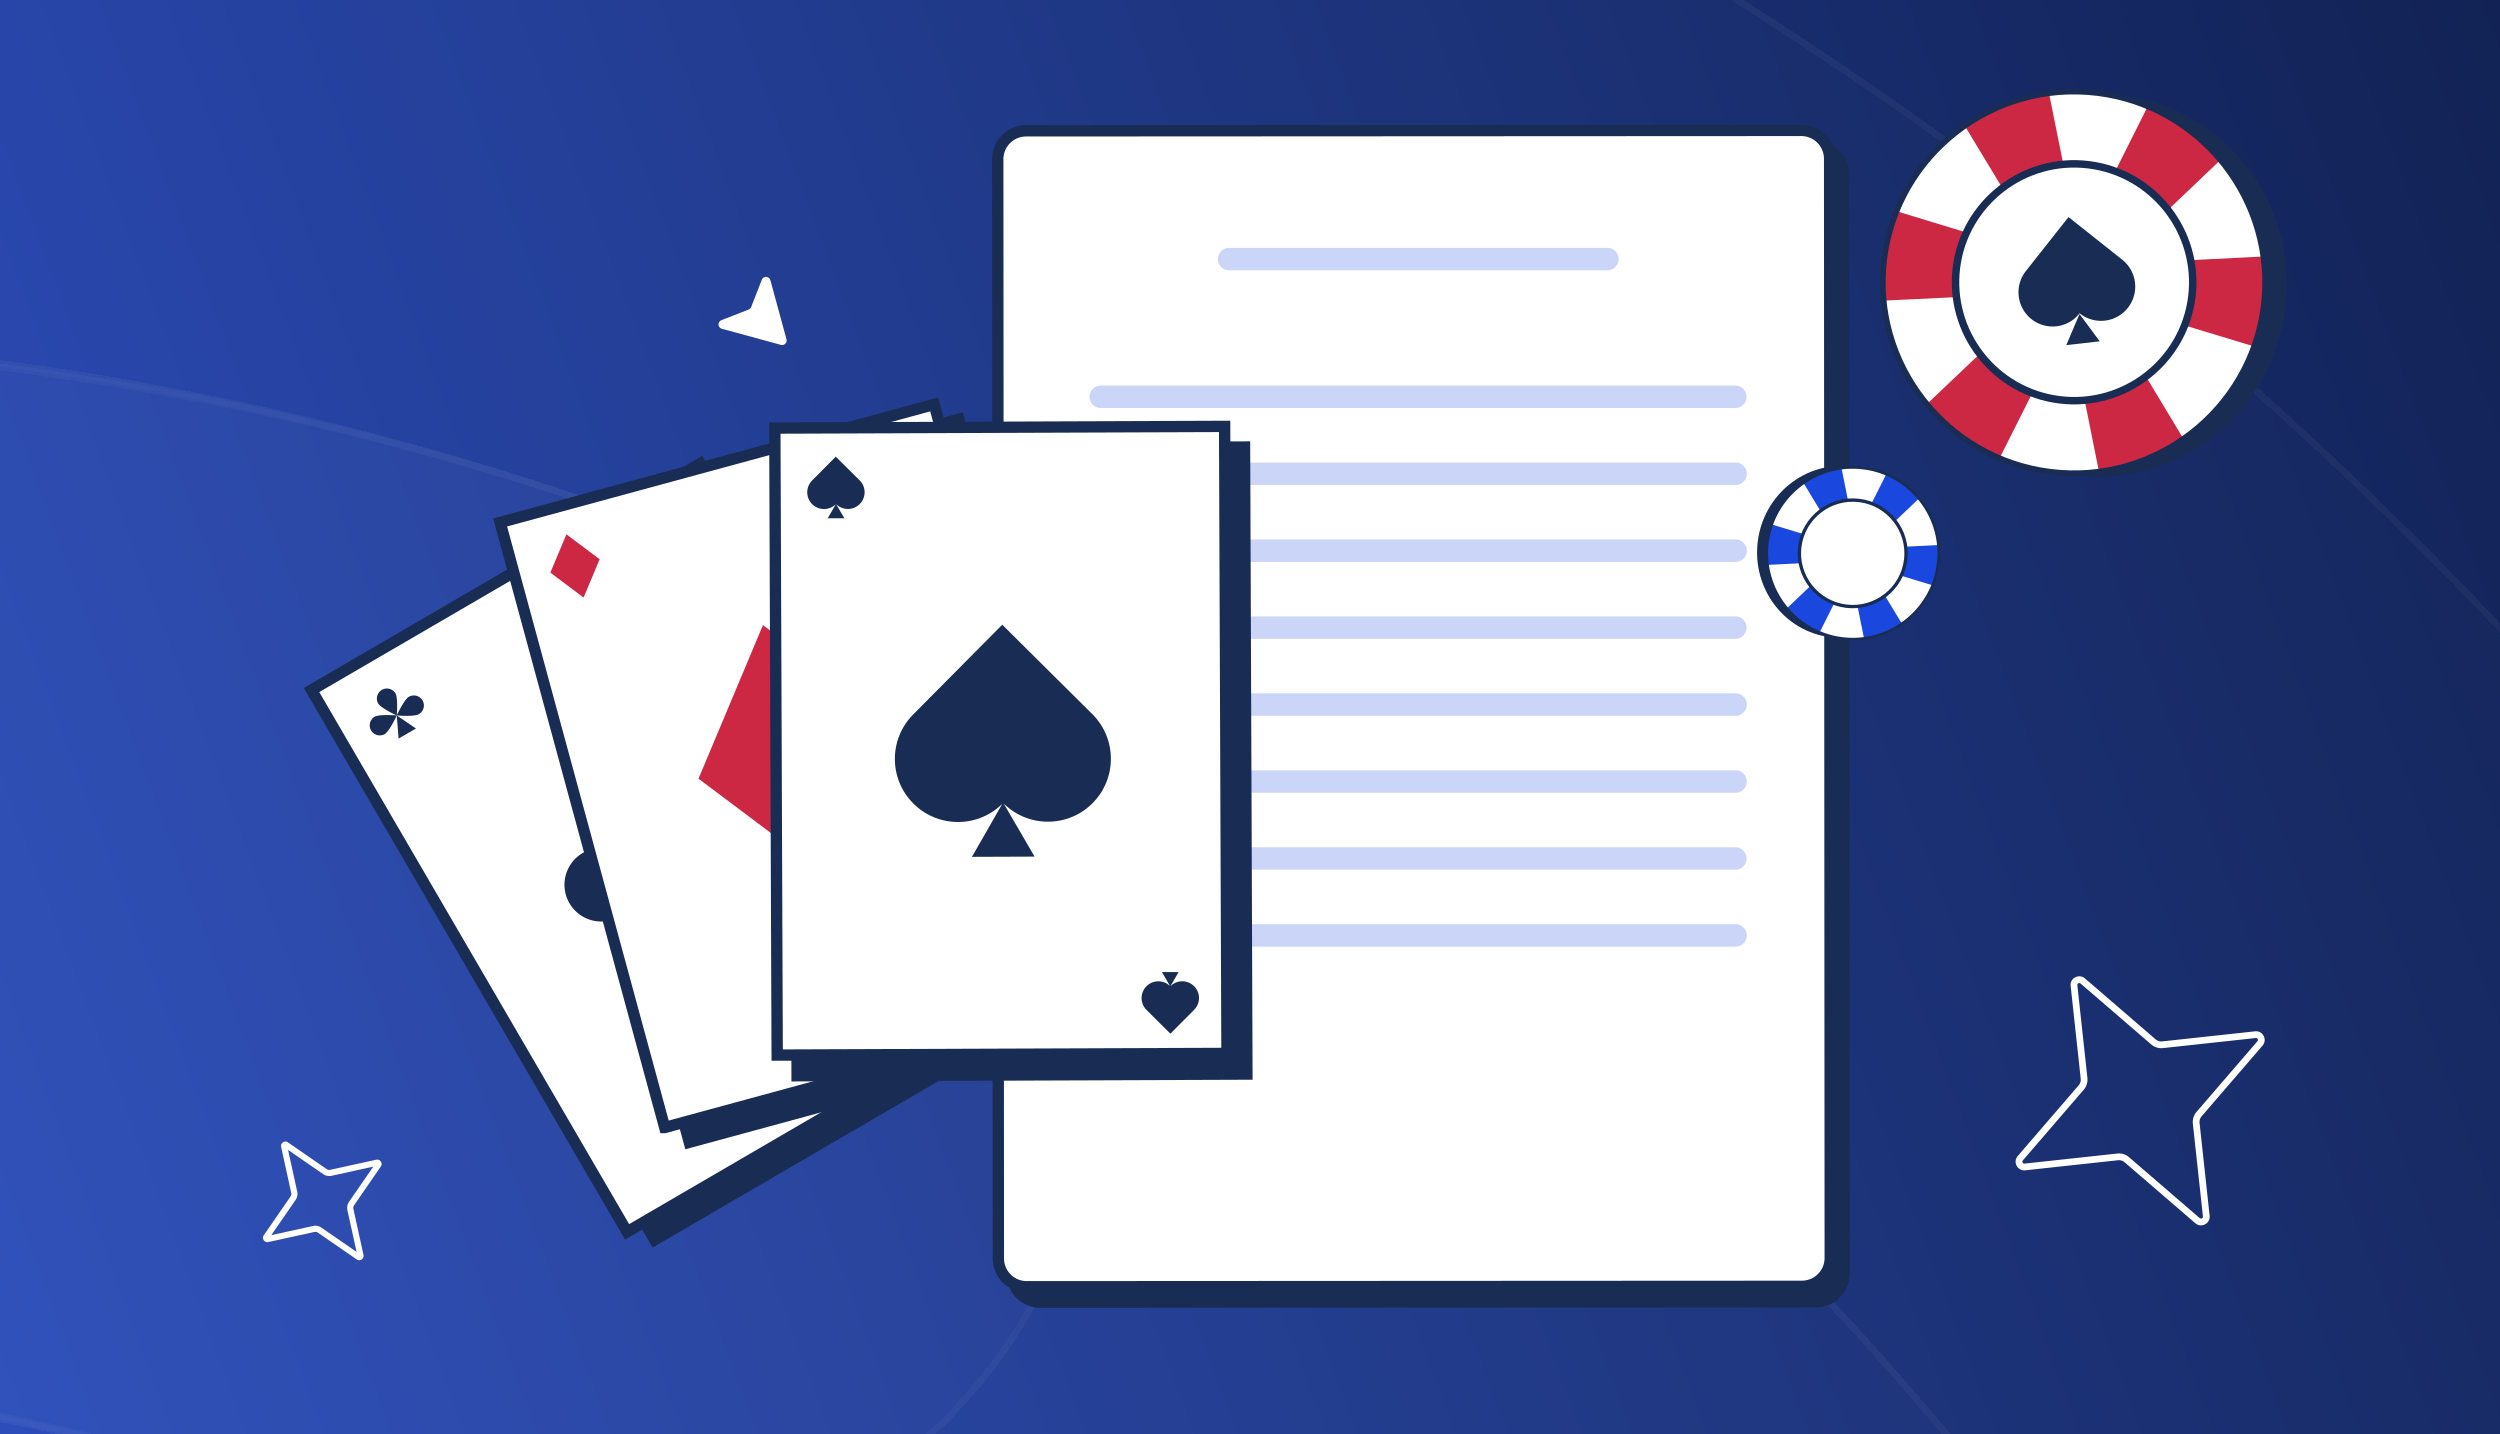
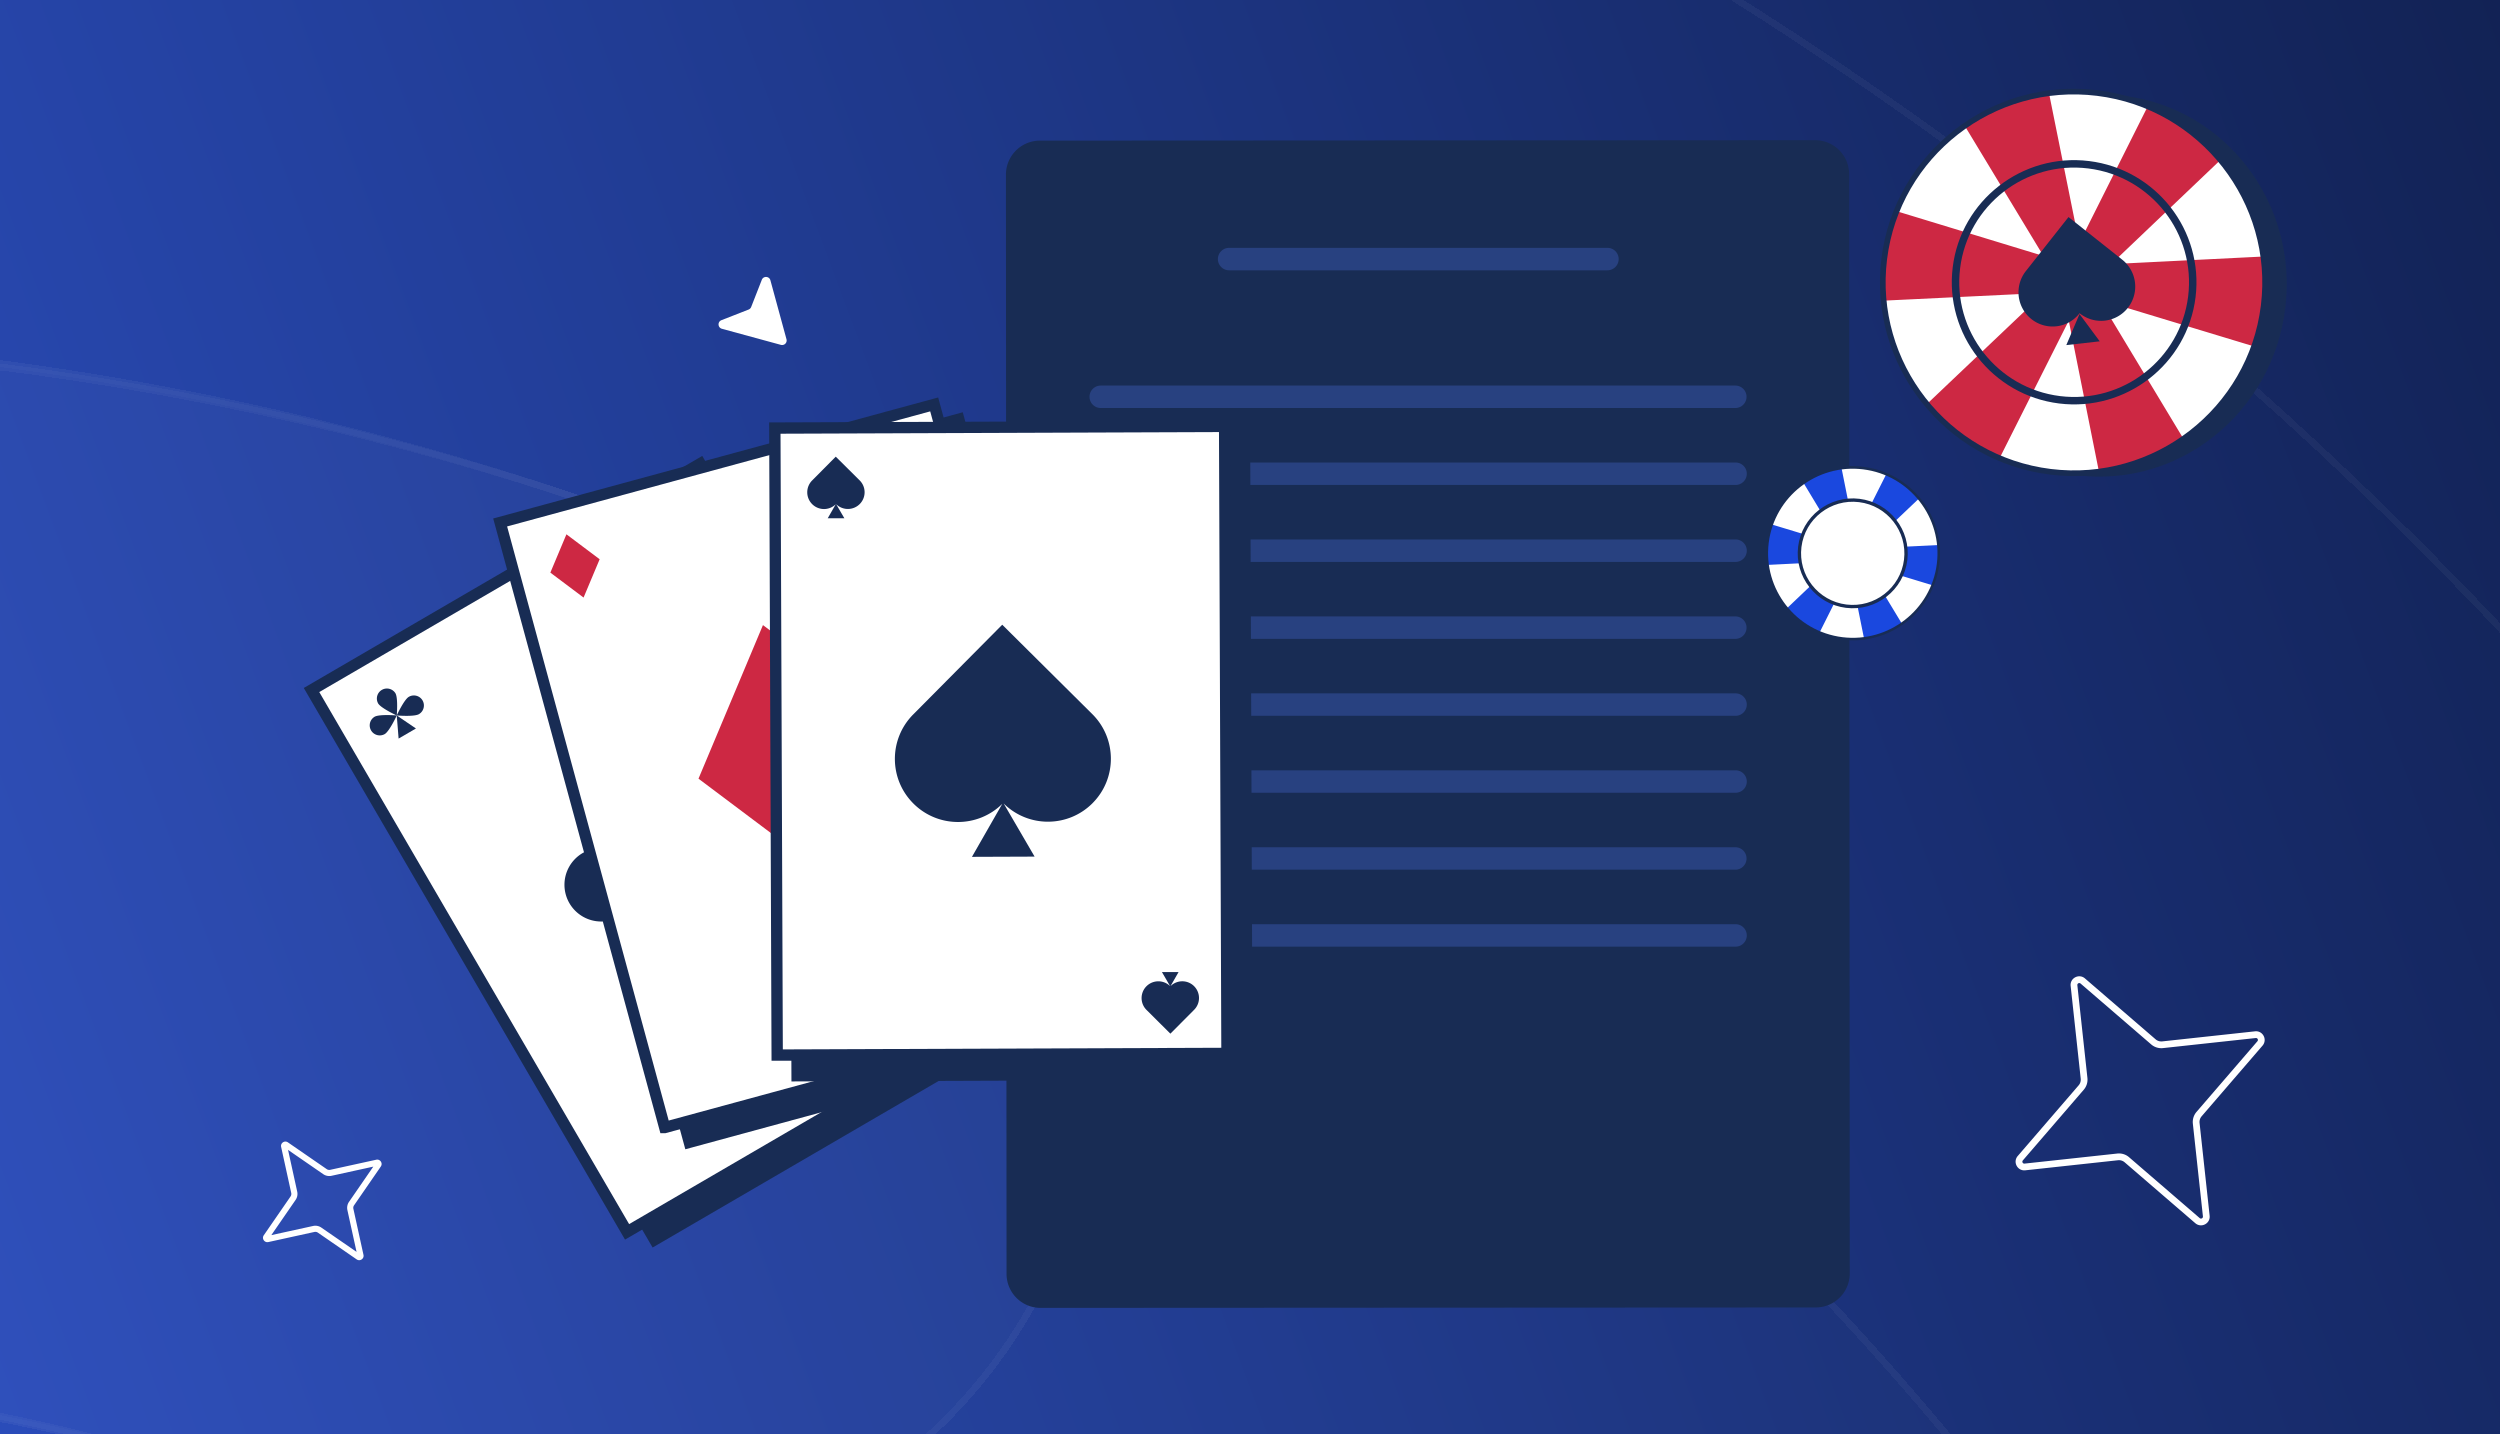
<svg xmlns="http://www.w3.org/2000/svg" width="441" height="253" fill="none">
  <g clip-path="url(#a)">
    <path fill="url(#b)" d="M0 0H441V253H0z" />
    <g opacity=".1" shape-rendering="crispEdges">
      <g style="mix-blend-mode:overlay" filter="url(#c)">
-         <ellipse cx="-66.5" cy="589" rx="692.5" ry="692" fill="#fff" fill-opacity=".1" />
        <path d="M625.4 589c0 381.849-309.774 691.4-691.9 691.4S-758.4 970.849-758.4 589s309.774-691.4 691.9-691.4S625.4 207.151 625.4 589z" stroke="#fff" stroke-opacity=".4" stroke-width="1.2" />
      </g>
      <g style="mix-blend-mode:overlay" filter="url(#d)">
        <path fill-rule="evenodd" clip-rule="evenodd" d="M60.14 273.923c-106.614-43.641-222.102-31.755-314.6 22.533-43.922 25.778-100.425 11.07-126.204-32.852-25.778-43.922-11.069-100.425 32.853-126.204 139.975-82.152 315.708-100.514 477.816-34.158 275.788 112.889 407.843 427.974 294.954 703.761C312.07 1082.79-3.015 1214.85-278.802 1101.96c-47.133-19.3-69.701-73.14-50.408-120.276 19.293-47.133 73.141-69.701 120.273-50.408 181.523 74.304 388.912-12.615 463.215-194.138S241.663 348.226 60.14 273.923z" fill="#fff" fill-opacity=".1" />
        <path d="M60.367 273.368c-106.794-43.715-222.478-31.808-315.131 22.571-43.636 25.61-99.772 10.998-125.382-32.639-25.611-43.636-10.998-99.772 32.638-125.382 139.821-82.062 315.359-100.403 477.286-34.121C405.259 216.56 537.167 531.295 424.404 806.776 311.64 1082.26-3.094 1214.17-278.575 1101.4c-46.826-19.17-69.247-72.66-50.08-119.489 19.167-46.826 72.665-69.247 119.491-50.08 181.83 74.429 389.568-12.636 463.997-194.466 74.429-181.83-12.636-389.569-194.466-463.997z" stroke="#fff" stroke-opacity=".4" stroke-width="1.2" />
      </g>
      <g style="mix-blend-mode:overlay" filter="url(#e)">
        <path fill-rule="evenodd" clip-rule="evenodd" d="M63.139 274.922c-181.523-74.303-388.912 12.616-463.215 194.139-74.304 181.523 12.615 388.911 194.138 463.214 106.614 43.641 222.102 31.755 314.6-22.533 43.922-25.778 100.425-11.07 126.203 32.852 25.779 43.922 11.07 100.426-32.852 126.206-139.975 82.15-315.709 100.51-477.816 34.16-275.788-112.893-407.843-427.977-294.954-703.765C-457.868 123.407-142.783-8.648 133.004 104.241c47.133 19.293 69.701 73.141 50.408 120.274-19.293 47.132-73.141 69.7-120.273 50.407z" fill="#fff" fill-opacity=".15" />
        <path d="M63.366 274.367c-181.83-74.429-389.568 12.637-463.997 194.466-74.429 181.83 12.636 389.569 194.466 463.998 106.794 43.714 222.478 31.807 315.131-22.571 43.636-25.611 99.771-10.998 125.382 32.638 25.611 43.636 10.998 99.772-32.638 125.382-139.821 82.06-315.359 100.4-477.286 34.12-275.481-112.762-407.39-427.497-294.626-702.978C-457.438 123.941-142.704-7.967 132.777 104.797c46.826 19.167 69.247 72.665 50.08 119.49-19.168 46.826-72.665 69.247-119.49 50.08z" stroke="#fff" stroke-opacity=".4" stroke-width="1.2" />
      </g>
    </g>
    <path d="M320.186 24.73l-136.743.075a6 6 0 00-5.996 6.003l.107 193.907a6 6 0 006.003 5.997l136.743-.076a6 6 0 005.997-6.003l-.108-193.907a5.999 5.999 0 00-6.003-5.997z" fill="#182C54" />
-     <path d="M181.001 23.078l136.742-.075A5 5 0 01322.746 28l.108 193.907a5 5 0 01-4.998 5.003l-136.742.075a4.999 4.999 0 01-5.003-4.997l-.108-193.907a5 5 0 014.998-5.003z" fill="#fff" stroke="#182C54" stroke-width="2" />
    <path d="M192.192 69.993a1.98 1.98 0 011.98-1.979h111.983a1.98 1.98 0 010 3.959H194.172a1.98 1.98 0 01-1.98-1.98zM192.192 124.288a1.98 1.98 0 011.98-1.979h111.983a1.979 1.979 0 110 3.959H194.172a1.98 1.98 0 01-1.98-1.98zM192.192 97.14a1.98 1.98 0 011.98-1.979h111.983a1.98 1.98 0 010 3.96H194.172a1.98 1.98 0 01-1.98-1.98zM192.192 151.436a1.98 1.98 0 011.98-1.98h111.983a1.98 1.98 0 010 3.959H194.172a1.98 1.98 0 01-1.98-1.979zM192.192 83.567a1.98 1.98 0 011.98-1.98h111.983a1.98 1.98 0 010 3.96H194.172a1.98 1.98 0 01-1.98-1.98zM192.192 137.862a1.98 1.98 0 011.98-1.979h111.983a1.979 1.979 0 110 3.959H194.172a1.98 1.98 0 01-1.98-1.98zM192.192 110.715a1.98 1.98 0 011.98-1.98h111.983a1.98 1.98 0 010 3.959H194.172a1.98 1.98 0 01-1.98-1.979zM192.192 165.009a1.98 1.98 0 011.98-1.979h111.983a1.979 1.979 0 110 3.959H194.172a1.98 1.98 0 01-1.98-1.98zM214.836 45.701a1.98 1.98 0 011.979-1.98h66.738a1.98 1.98 0 010 3.96h-66.738a1.98 1.98 0 01-1.979-1.98z" fill="#4D71E7" fill-opacity=".3" />
    <path d="M374.664 16.901c18 2.225 30.74 19.012 28.456 37.496-2.284 18.483-18.728 31.664-36.728 29.44-18-2.226-30.74-19.013-28.456-37.497 2.285-18.483 18.728-31.664 36.728-29.439z" fill="#182C54" />
    <path d="M369.976 16.407c18.484 2.284 31.62 19.094 29.34 37.546-2.281 18.451-19.114 31.557-37.599 29.272-18.484-2.284-31.62-19.094-29.34-37.546 2.281-18.451 19.114-31.557 37.599-29.272z" fill="#fff" />
    <path d="M346.331 77.173a33.809 33.809 0 01-6.28-6.037l20.502-19.468-28.27 1.366a33.518 33.518 0 012.269-15.78l25.908 7.896-13.838-22.884a33.844 33.844 0 017.652-4.164 34.01 34.01 0 017.123-1.892l5.377 26.673 12.053-24.05a33.767 33.767 0 017.615 4.234 33.95 33.95 0 015.406 5l-19.445 18.525 26.855-1.341c.384 2.824.423 5.742.058 8.701a33.749 33.749 0 01-1.699 7.157l-27.25-8.257 14.842 24.633a33.94 33.94 0 01-6.534 3.393h-.005a33.714 33.714 0 01-8.466 2.074l-5.274-26.385-12.234 24.311a33.83 33.83 0 01-6.365-3.705z" fill="#CD2843" />
    <path d="M370.037 15.915c-18.733-2.315-35.847 11.01-38.158 29.703-2.31 18.694 11.045 35.79 29.777 38.105 18.732 2.315 35.847-11.01 38.158-29.708 2.311-18.7-11.044-35.79-29.777-38.105v.005zm-8.258 66.814c-18.18-2.247-31.146-18.84-28.903-36.987 2.242-18.147 18.859-31.084 37.038-28.837 18.18 2.246 31.146 18.84 28.904 36.987-2.243 18.146-18.86 31.083-37.039 28.837z" fill="#182C54" />
-     <path d="M368.404 29.34c11.315 1.4 19.355 11.69 17.959 22.985-1.396 11.296-11.7 19.319-23.014 17.92-11.315-1.398-19.355-11.688-17.959-22.984 1.396-11.295 11.7-19.319 23.014-17.92z" fill="#fff" />
    <path d="M368.519 28.411c-11.808-1.46-22.603 6.946-24.06 18.735-1.457 11.79 6.966 22.57 18.775 24.03 11.809 1.459 22.603-6.947 24.06-18.736 1.457-11.789-6.966-22.57-18.775-24.029zm-5.124 41.46c-11.091-1.37-18.999-11.491-17.63-22.564 1.368-11.072 11.503-18.963 22.593-17.593 11.091 1.371 18.999 11.493 17.631 22.565-1.369 11.072-11.503 18.963-22.594 17.593z" fill="#182C54" />
    <path d="M358.346 56.293a6.008 6.008 0 008.452-.982l.041-.053.04.032a6.02 6.02 0 008.474-.986 6.054 6.054 0 00-.99-8.494l-9.48-7.522-7.524 9.532a6.042 6.042 0 00.986 8.47l.001.003z" fill="#182C54" />
-     <path d="M366.827 55.395l3.565 4.815-5.895.664 2.33-5.48zM322.866 112.401c-8.096-1.001-13.826-8.551-12.798-16.864 1.027-8.313 8.423-14.241 16.519-13.24 8.095 1 13.825 8.55 12.798 16.863-1.028 8.313-8.423 14.241-16.519 13.241z" fill="#182C54" />
+     <path d="M366.827 55.395l3.565 4.815-5.895.664 2.33-5.48zM322.866 112.401c-8.096-1.001-13.826-8.551-12.798-16.864 1.027-8.313 8.423-14.241 16.519-13.24 8.095 1 13.825 8.55 12.798 16.863-1.028 8.313-8.423 14.241-16.519 13.241" fill="#182C54" />
    <path d="M324.977 112.623c-8.314-1.027-14.222-8.588-13.196-16.886 1.025-8.3 8.596-14.194 16.91-13.166 8.314 1.027 14.222 8.588 13.196 16.886-1.026 8.299-8.597 14.194-16.91 13.166z" fill="#fff" />
    <path d="M335.609 85.293a15.188 15.188 0 012.824 2.715l-9.221 8.756 12.716-.614c.103 1.08.096 2.187-.043 3.307a15.03 15.03 0 01-.978 3.79l-11.654-3.552 6.224 10.293a15.23 15.23 0 01-3.441 1.873 15.37 15.37 0 01-3.204.851l-2.418-11.996-5.42 10.815a15.175 15.175 0 01-5.857-4.152l8.746-8.332-12.078.603a15.195 15.195 0 01-.026-3.913c.139-1.121.401-2.197.764-3.22l12.255 3.714-6.676-11.078a15.296 15.296 0 012.939-1.527h.003a15.164 15.164 0 013.807-.932l2.373 11.868 5.502-10.936c.992.443 1.955.993 2.863 1.667z" fill="#1A48DF" />
    <path d="M324.947 112.845c8.425 1.041 16.122-4.952 17.161-13.36 1.04-8.408-4.967-16.097-13.392-17.138-8.425-1.041-16.123 4.952-17.162 13.362-1.039 8.41 4.967 16.096 13.392 17.138l.001-.002zm3.714-30.05c8.176 1.01 14.008 8.473 12.999 16.635-1.008 8.161-8.482 13.98-16.658 12.969-8.177-1.01-14.009-8.473-13-16.635 1.009-8.161 8.482-13.98 16.659-12.97z" fill="#182C54" />
    <path d="M325.682 106.806c-5.089-.629-8.705-5.257-8.077-10.338.628-5.08 5.262-8.688 10.351-8.06 5.089.63 8.705 5.258 8.077 10.338-.628 5.08-5.262 8.689-10.351 8.06z" fill="#fff" />
    <path d="M325.633 107.224c5.311.656 10.166-3.124 10.821-8.426.655-5.302-3.133-10.151-8.444-10.808-5.311-.656-10.166 3.125-10.821 8.427-.656 5.302 3.133 10.151 8.444 10.807zm2.304-18.647c4.989.616 8.545 5.168 7.93 10.148-.616 4.98-5.174 8.529-10.162 7.913-4.988-.617-8.545-5.169-7.929-10.149.615-4.98 5.173-8.529 10.161-7.912zM128.743 81.82l-70.294 40.937 56.67 97.309 70.294-40.936-56.67-97.31z" fill="#182C54" />
    <path d="M110.616 217.3l-55.664-95.581 68.566-39.93 55.663 95.581-68.565 39.93z" fill="#fff" stroke="#182C54" stroke-width="2" />
    <path d="M69.987 126.207s.262-3.066-.23-3.91a1.77 1.77 0 00-3.058 1.781c.492.845 3.288 2.129 3.288 2.129zM69.988 126.208s-3.066-.262-3.91.229a1.77 1.77 0 001.781 3.059c.845-.492 2.129-3.288 2.129-3.288zM73.898 125.977c-.844.492-3.91.23-3.91.23s1.284-2.796 2.129-3.288a1.768 1.768 0 111.781 3.058z" fill="#182C54" />
    <path d="M70.315 130.285l-.327-4.078 3.385 2.296-3.058 1.782zM165.604 173.844s2.794 1.288 3.285 2.133a1.77 1.77 0 11-3.061 1.778c-.491-.845-.224-3.911-.224-3.911zM165.604 173.844s-1.288 2.794-2.133 3.285a1.77 1.77 0 01-1.778-3.061c.846-.491 3.911-.224 3.911-.224z" fill="#182C54" />
    <path d="M167.737 170.559c-.845.491-2.133 3.285-2.133 3.285s3.065.267 3.911-.224a1.77 1.77 0 10-1.778-3.061z" fill="#182C54" />
    <path d="M162.222 171.543l3.382 2.301-.321-4.078-3.061 1.777zM117.113 149.628s.96-11.23-.841-14.323a6.484 6.484 0 00-11.205 6.525c1.803 3.096 12.046 7.798 12.046 7.798zM117.114 149.63s-11.229-.96-14.323.841a6.483 6.483 0 006.526 11.204c3.095-1.803 7.797-12.045 7.797-12.045zM131.438 148.787c-3.093 1.801-14.323.841-14.323.841s4.702-10.243 7.797-12.046a6.48 6.48 0 018.865 2.34 6.483 6.483 0 01-2.339 8.865zM118.313 164.564l-1.198-14.935 12.4 8.407-11.202 6.528z" fill="#182C54" />
    <path d="M169.831 72.723L91.337 94.071l29.553 108.661 78.494-21.348-29.553-108.661z" fill="#182C54" />
    <path d="M117.256 198.893L88.227 92.163l76.565-20.824L193.82 178.07l-76.564 20.823z" fill="#fff" stroke="#182C54" stroke-width="2" />
    <path d="M105.779 98.652l-5.86-4.4-2.836 6.758 5.86 4.4 2.836-6.758zM186.118 170.531l-5.86-4.4-2.836 6.758 5.86 4.4 2.836-6.758zM158.078 127.906l-23.493-17.641-11.371 27.093 23.492 17.64 11.372-27.092z" fill="#CD2843" />
    <path d="M220.534 77.854l-81.345.305.423 112.608 81.345-.306-.423-112.607z" fill="#182C54" />
    <path d="M137.095 186.119l-.415-110.607 79.344-.298.416 110.607-79.345.298z" fill="#fff" stroke="#182C54" stroke-width="2" />
    <path d="M147.493 88.928a2.948 2.948 0 004.167-.018h.001a2.948 2.948 0 00-.017-4.169l-4.217-4.186-4.17 4.204a2.954 2.954 0 00.016 4.178 2.954 2.954 0 004.158.005l-1.423 2.486 2.935-.012-1.45-2.488zM177.044 141.731c4.351 4.315 11.378 4.284 15.695-.065l.001-.004c4.318-4.35 4.288-11.38-.062-15.697l-15.883-15.766-15.706 15.83c-4.332 4.364-4.305 11.411.06 15.739 4.337 4.306 11.326 4.305 15.66.019l-5.357 9.36 11.051-.043-5.459-9.373zM206.468 173.967a2.948 2.948 0 014.167-.009v.001a2.948 2.948 0 01.011 4.168l-4.191 4.213-4.197-4.177a2.954 2.954 0 014.147-4.21l-1.438-2.476 2.934-.007-1.433 2.497z" fill="#182C54" />
    <path fill-rule="evenodd" clip-rule="evenodd" d="M58.467 207.413a1.861 1.861 0 01-1.442-.288l-.002-.002-6.21-4.282 1.619 7.383a1.859 1.859 0 01-.288 1.441l-.002.003-4.282 6.21 7.383-1.619a1.861 1.861 0 011.441.288l.003.002 6.21 4.282-1.619-7.383a1.861 1.861 0 01.288-1.442l.002-.002 4.282-6.21-7.383 1.619zm8.713-1.645l-4.726 6.853a.78.78 0 00-.119.606l1.783 8.131c.149.681-.613 1.2-1.195.803l-6.853-4.726a.78.78 0 00-.606-.119l-8.131 1.783c-.682.149-1.2-.613-.803-1.195l4.726-6.853a.781.781 0 00.119-.606l-1.783-8.131c-.15-.682.613-1.2 1.195-.803l6.853 4.726c.173.12.392.163.606.119l8.13-1.783c.682-.149 1.2.613.804 1.195zM381.537 184.886a2.727 2.727 0 01-2.063-.648l-12.463-10.743-.002-.001a.343.343 0 00-.565.293l1.778 16.381a2.727 2.727 0 01-.646 2.06l-.003.002-10.742 12.464-.001.001a.343.343 0 00.293.566l16.38-1.778a2.73 2.73 0 012.061.646l.002.002 12.464 10.743.001.001a.343.343 0 00.566-.294l-1.779-16.38a2.733 2.733 0 01.649-2.063l10.743-12.463.001-.001a.343.343 0 00-.294-.566l-16.38 1.778zm16.253-2.96c1.372-.148 2.229 1.46 1.324 2.521l-10.75 12.472a1.541 1.541 0 00-.362 1.165l1.777 16.37c.148 1.372-1.461 2.229-2.521 1.324l-12.472-10.75a1.541 1.541 0 00-1.165-.362l-16.37 1.777c-1.372.148-2.229-1.461-1.324-2.521l10.749-12.472c.274-.314.405-.737.363-1.165l-1.777-16.37c-.148-1.372 1.46-2.229 2.521-1.324l12.472 10.75c.314.273.737.405 1.165.362l16.37-1.777z" fill="#fff" />
    <path d="M137.754 60.835l-10.408-2.838c-.748-.205-.805-1.236-.081-1.518l4.79-1.875a.809.809 0 00.452-.452l1.875-4.79c.277-.719 1.319-.66 1.518.081l2.838 10.407a.803.803 0 01-.984.985z" fill="#fff" />
  </g>
  <defs>
    <filter id="c" x="-763" y="-115" width="1401" height="1400" filterUnits="userSpaceOnUse" color-interpolation-filters="sRGB">
      <feFlood flood-opacity="0" result="BackgroundImageFix" />
      <feColorMatrix in="SourceAlpha" values="0 0 0 0 0 0 0 0 0 0 0 0 0 0 0 0 0 0 127 0" result="hardAlpha" />
      <feOffset dx="4" dy="-4" />
      <feGaussianBlur stdDeviation="4" />
      <feComposite in2="hardAlpha" operator="out" />
      <feColorMatrix values="0 0 0 0 0.027 0 0 0 0 0.051 0 0 0 0 0.122 0 0 0 0.5 0" />
      <feBlend in2="BackgroundImageFix" result="effect1_dropShadow_2136_33232" />
      <feBlend in="SourceGraphic" in2="effect1_dropShadow_2136_33232" result="shape" />
    </filter>
    <filter id="d" x="-397.364" y="50.903" width="874.681" height="1095.41" filterUnits="userSpaceOnUse" color-interpolation-filters="sRGB">
      <feFlood flood-opacity="0" result="BackgroundImageFix" />
      <feColorMatrix in="SourceAlpha" values="0 0 0 0 0 0 0 0 0 0 0 0 0 0 0 0 0 0 127 0" result="hardAlpha" />
      <feOffset dx="4" dy="-4" />
      <feGaussianBlur stdDeviation="4" />
      <feComposite in2="hardAlpha" operator="out" />
      <feColorMatrix values="0 0 0 0 0.027 0 0 0 0 0.051 0 0 0 0 0.122 0 0 0 0.5 0" />
      <feBlend in2="BackgroundImageFix" result="effect1_dropShadow_2136_33232" />
      <feBlend in="SourceGraphic" in2="effect1_dropShadow_2136_33232" result="shape" />
    </filter>
    <filter id="e" x="-615.114" y="51.884" width="874.68" height="1095.41" filterUnits="userSpaceOnUse" color-interpolation-filters="sRGB">
      <feFlood flood-opacity="0" result="BackgroundImageFix" />
      <feColorMatrix in="SourceAlpha" values="0 0 0 0 0 0 0 0 0 0 0 0 0 0 0 0 0 0 127 0" result="hardAlpha" />
      <feOffset dx="4" dy="-4" />
      <feGaussianBlur stdDeviation="4" />
      <feComposite in2="hardAlpha" operator="out" />
      <feColorMatrix values="0 0 0 0 0.027 0 0 0 0 0.051 0 0 0 0 0.122 0 0 0 0.5 0" />
      <feBlend in2="BackgroundImageFix" result="effect1_dropShadow_2136_33232" />
      <feBlend in="SourceGraphic" in2="effect1_dropShadow_2136_33232" result="shape" />
    </filter>
    <linearGradient id="b" x1="770" y1="-62.5" x2="-403" y2="375.5" gradientUnits="userSpaceOnUse">
      <stop offset=".165" stop-color="#0C183C" />
      <stop offset=".829" stop-color="#345DE3" />
    </linearGradient>
    <clipPath id="a">
      <path fill="#fff" d="M0 0H441V253H0z" />
    </clipPath>
  </defs>
</svg>